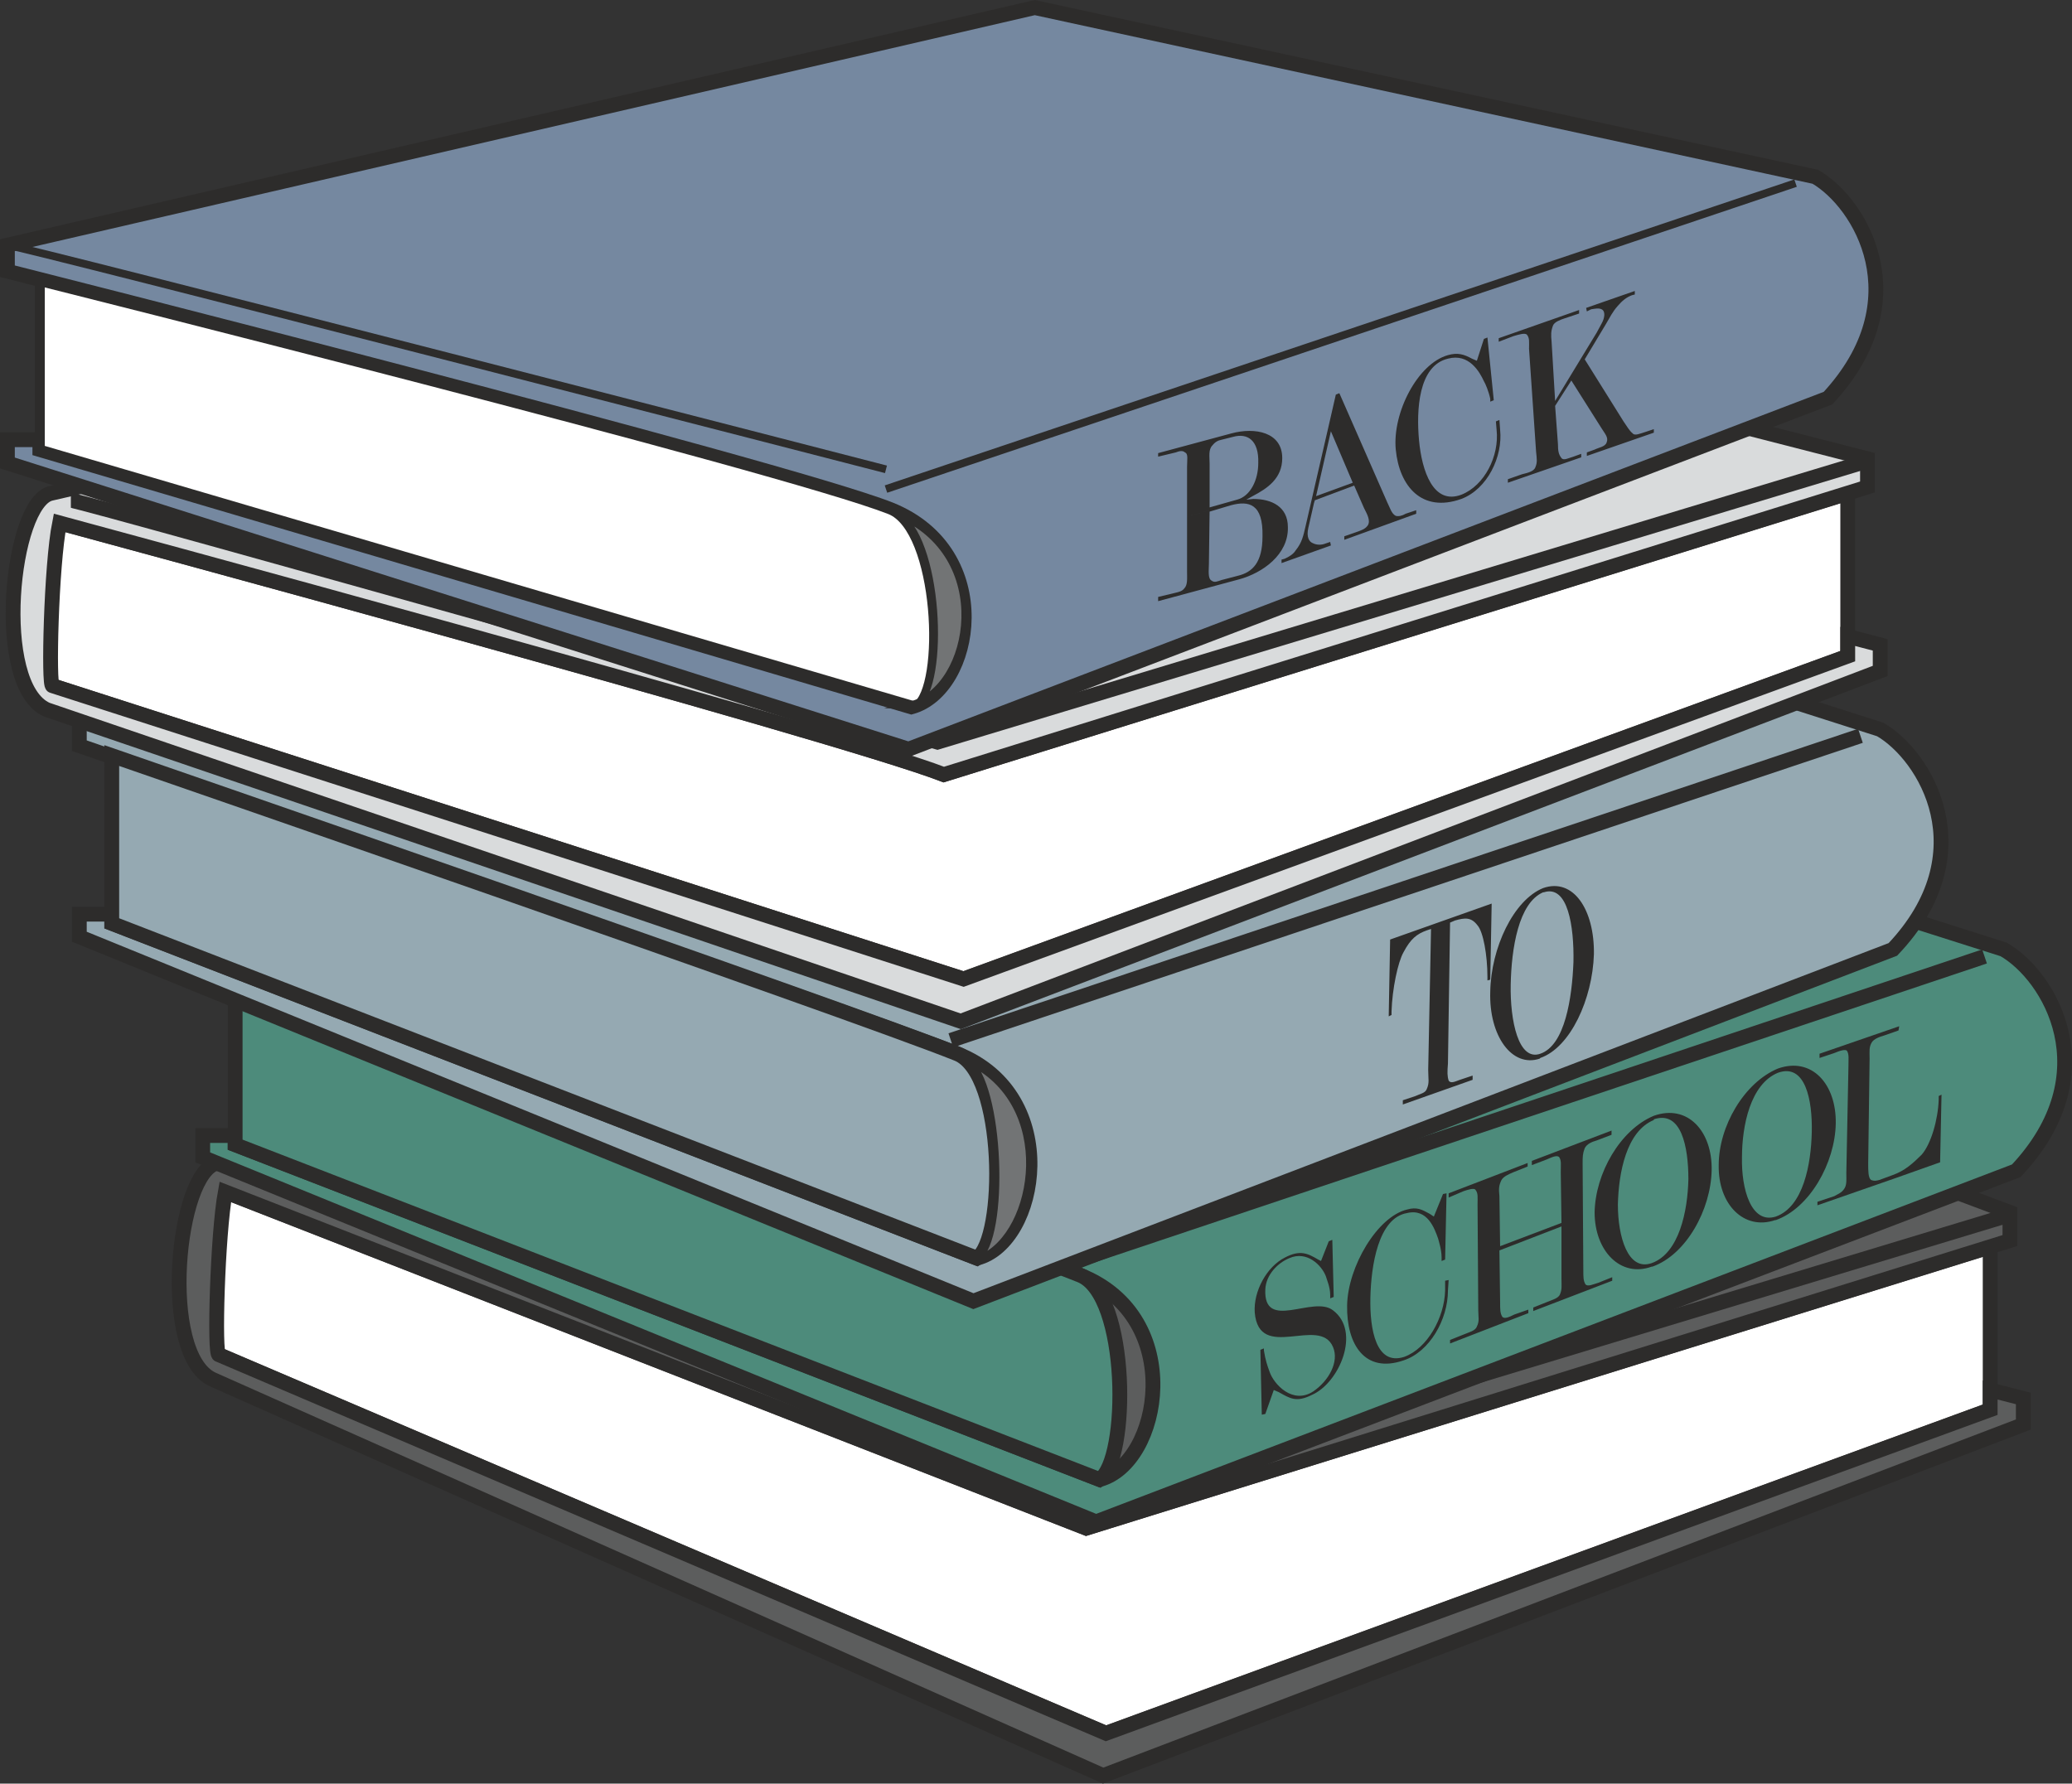
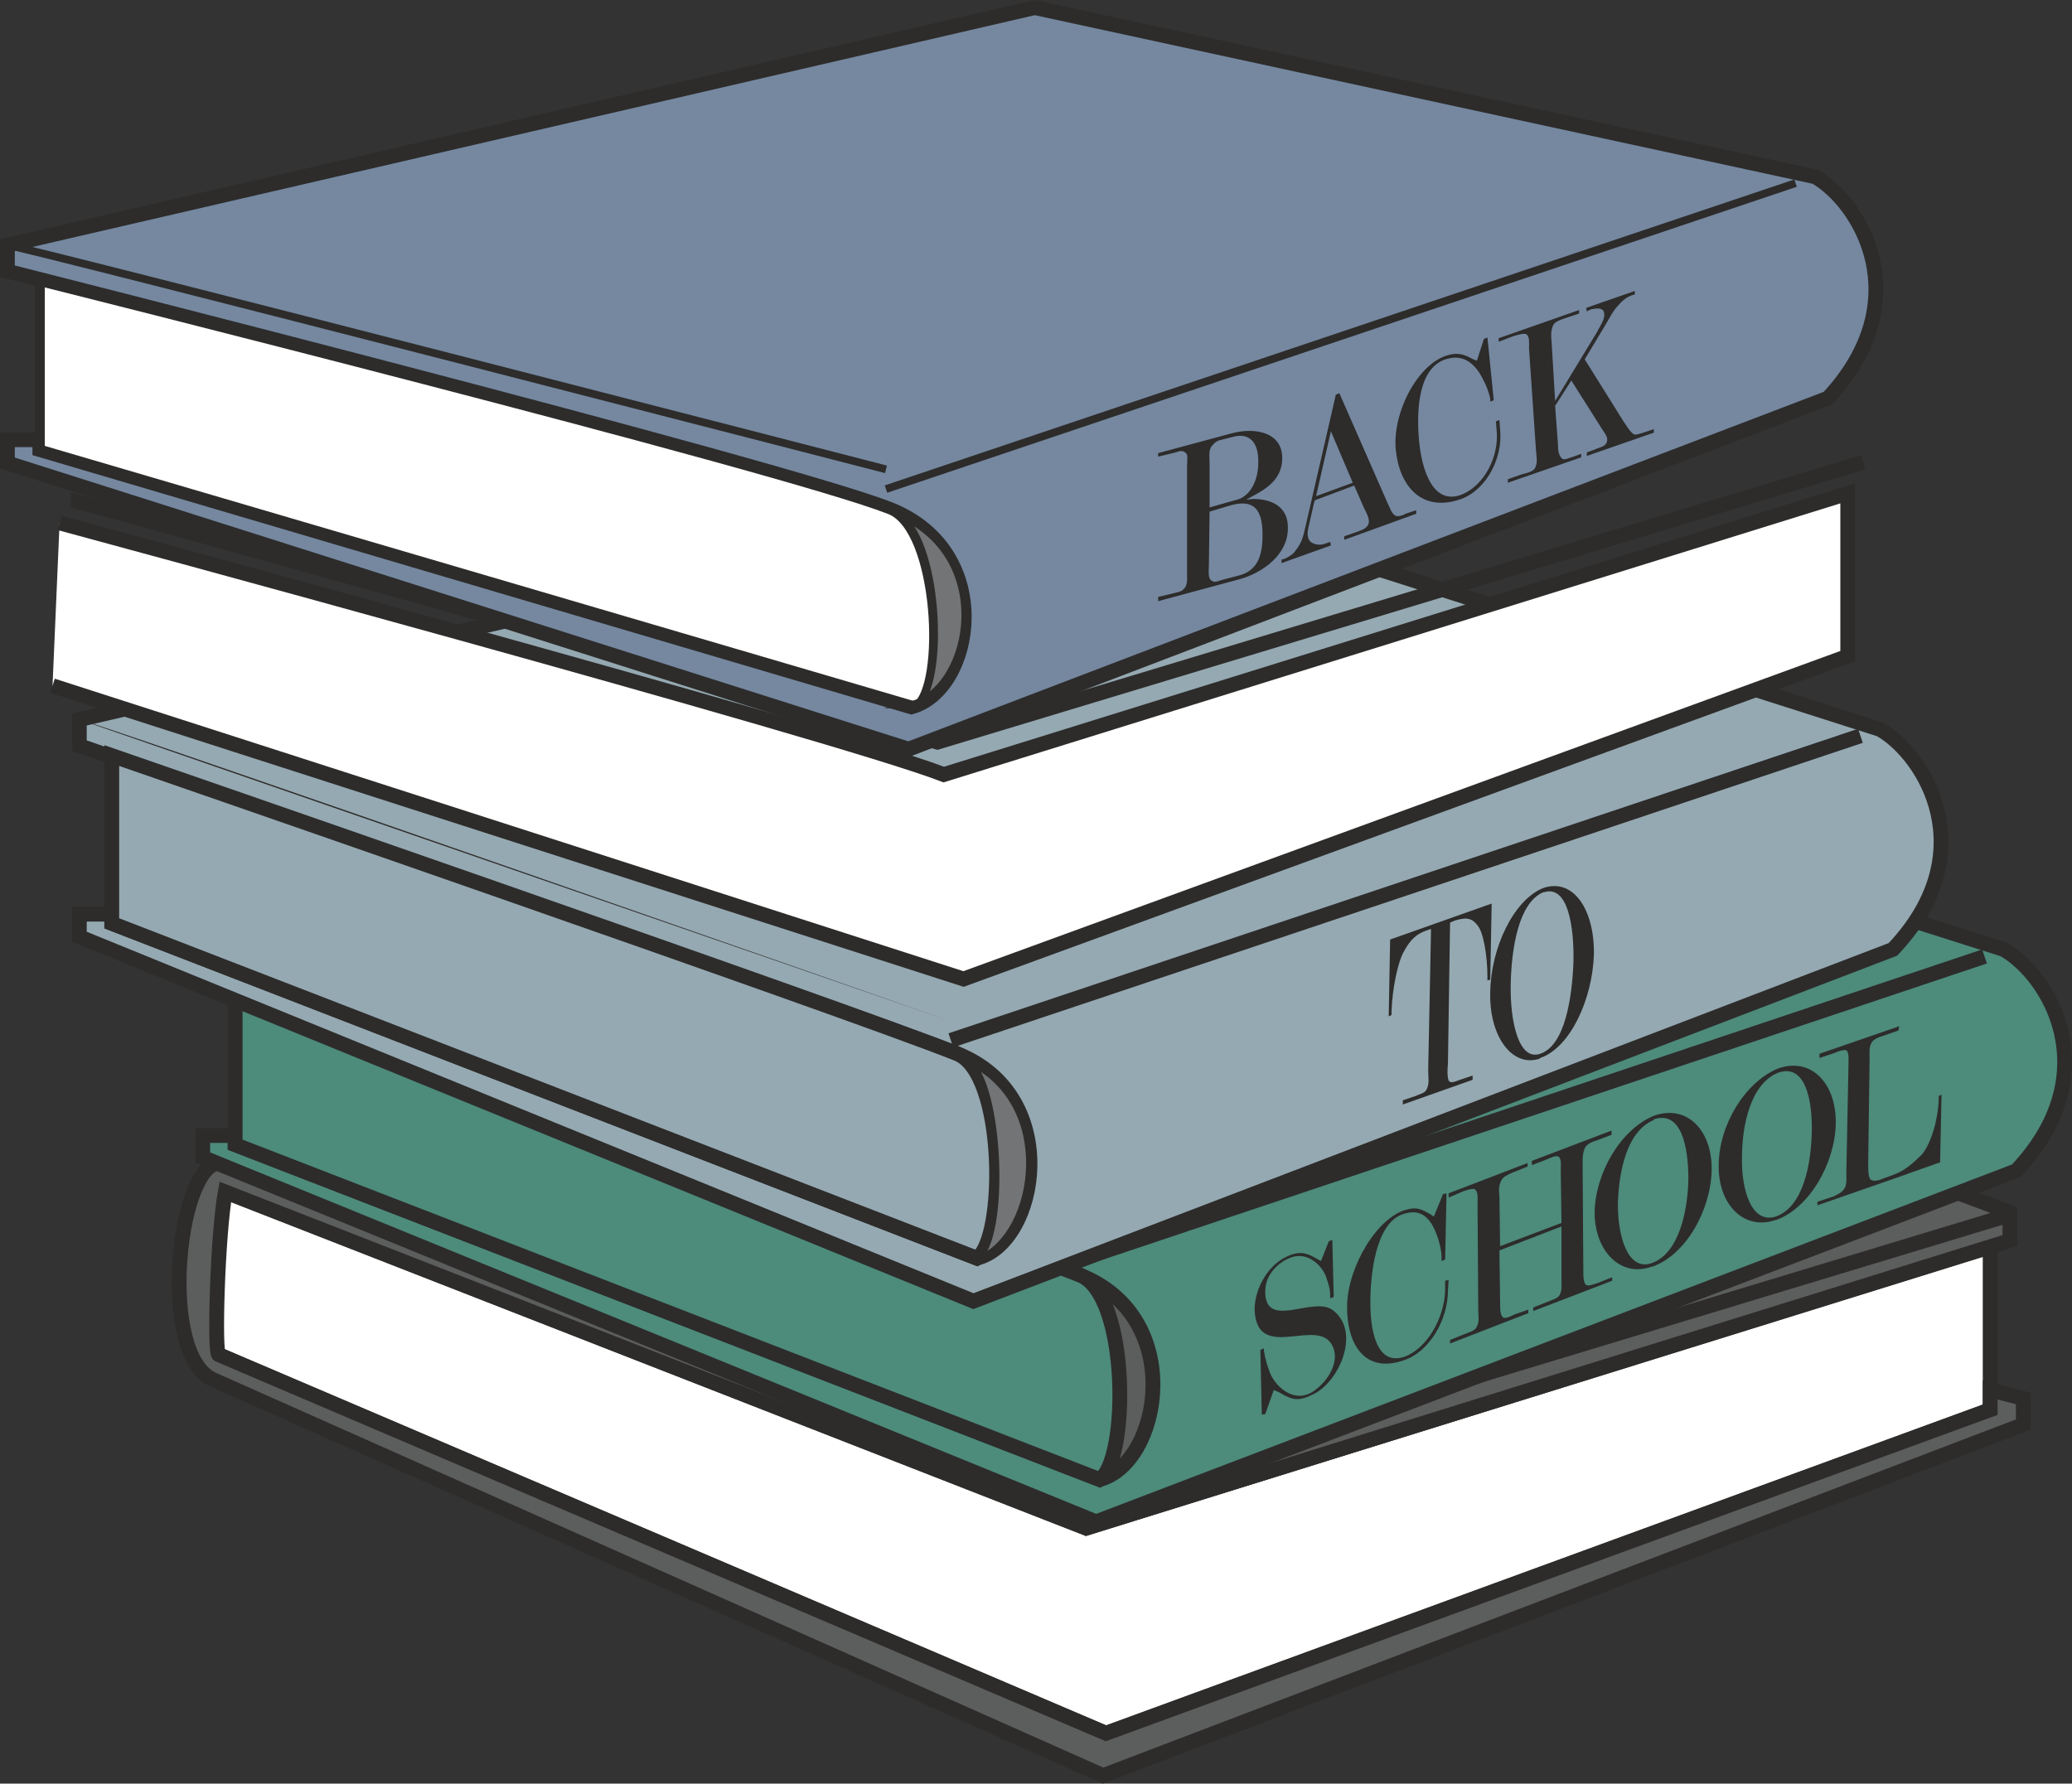
<svg xmlns="http://www.w3.org/2000/svg" width="282.1" height="242.891" viewBox="0 0 211.575 182.168">
  <rect x="0" y="0" width="211.575" height="182.168" fill="#333333" stroke="none" />
  <path d="m212.75 468.249 90.576 38.664 90.288-33.048v-16.632L301.31 485.96l-87.912-34.344z" style="fill:#fff" transform="translate(-190.394 -329.882)" />
  <path d="m212.75 468.249 90.576 38.664 90.288-33.048v-16.632L301.31 485.96l-87.912-34.344" style="fill:none;stroke:#2d2c2b;stroke-width:1.512;stroke-miterlimit:10.433" transform="translate(-190.394 -329.882)" />
  <path d="M393.614 471.849v2.016l-90.288 33.048-90.576-38.664c-.504.144-.144-12.312.648-16.632l87.912 34.344 94.32-29.376v-2.88L317.438 424.4l-104.832 24.264c-4.176.792-5.976 19.584-.504 22.104l90.936 40.464 93.96-35.856v-2.664z" style="fill:#5c5d5d;stroke:#2d2c2b;stroke-width:1.512;stroke-miterlimit:10.433" transform="translate(-190.394 -329.882)" />
  <path d="M214.622 449.313c.936 0 86.04 33.408 86.04 33.408l94.608-28.656" style="fill:none;stroke:#2d2c2b;stroke-width:1.512;stroke-miterlimit:10.433" transform="translate(-190.394 -329.882)" />
  <path d="m211.094 425.913 104.832-24.192 79.056 25.128c4.68 2.664 10.656 12.672 1.296 22.608l-93.96 35.856-91.224-37.224v-2.232h3.312v.936l88.272 34.2c6.264-1.656 8.928-16.56-2.016-20.88-10.872-4.32-89.568-31.536-89.568-31.536z" style="fill:#4d8b7b;stroke:#2d2c2b;stroke-width:1.512;stroke-miterlimit:10.433" transform="translate(-190.394 -329.882)" />
  <path d="m214.406 446.793 88.272 34.2c3.024-1.944 3.024-18.936-2.016-20.88-10.872-4.392-86.256-30.6-86.256-30.6zm85.608 11.952 93.024-31.176" style="fill:#4d8b7b;stroke:#2d2c2b;stroke-width:1.512;stroke-miterlimit:10.433" transform="translate(-190.394 -329.882)" />
  <path d="m198.494 403.377 104.832-24.264 79.056 25.272c4.608 2.664 10.656 12.6 1.296 22.464l-93.888 35.928-91.296-37.224v-2.304h3.312v.936l88.344 34.2c6.264-1.584 8.856-16.56-2.016-20.88-10.944-4.32-89.64-31.464-89.64-31.464z" style="fill:#95a9b2;stroke:#2d2c2b;stroke-width:1.512;stroke-miterlimit:10.433" transform="translate(-190.394 -329.882)" />
  <path d="m201.806 424.185 88.344 34.2c2.952-1.944 2.952-18.864-2.016-20.88-10.944-4.392-86.328-30.456-86.328-30.456zm85.68 11.952 92.88-31.104" style="fill:#95a9b2;stroke:#2d2c2b;stroke-width:1.512;stroke-miterlimit:10.433" transform="translate(-190.394 -329.882)" />
  <path d="m195.758 399.92 93.024 29.953 90.288-32.976v-16.632l-92.304 28.728c-10.944-4.248-90.288-25.704-90.288-25.704z" style="fill:#fff" transform="translate(-190.394 -329.882)" />
  <path d="m195.758 399.92 93.024 29.953 90.288-32.976v-16.632l-92.304 28.728c-10.944-4.248-90.288-25.704-90.288-25.704" style="fill:none;stroke:#2d2c2b;stroke-width:1.512;stroke-miterlimit:10.433" transform="translate(-190.394 -329.882)" />
-   <path d="M379.07 394.88v2.017l-90.288 32.976-93.024-29.952c-.432.144-.144-12.312.72-16.632 0 0 79.344 21.456 90.288 25.704l94.32-29.376v-2.88l-80.568-20.664-104.904 24.192c-4.104.864-5.976 19.656-.432 22.104l93.312 31.824 93.888-35.784v-2.664z" style="fill:#d9dbdc;stroke:#2d2c2b;stroke-width:1.512;stroke-miterlimit:10.433" transform="translate(-190.394 -329.882)" />
  <path d="M197.63 380.985c1.008 0 88.488 24.696 88.488 24.696l94.536-28.584" style="fill:none;stroke:#2d2c2b;stroke-width:1.512;stroke-miterlimit:10.433" transform="translate(-190.394 -329.882)" />
  <path d="M281.51 405.393c3.6-2.664 4.824-5.04 4.824-5.04z" style="fill:#2d2c2b" transform="translate(-190.394 -329.882)" />
  <path d="m191.15 354.92 104.904-24.263 79.704 17.28c4.608 2.664 10.584 12.6 1.296 22.608L283.166 406.4l-92.016-29.232v-2.376h3.312v1.008l88.992 26.28c6.336-1.728 8.784-15.768-2.16-20.16-10.944-4.32-90.144-24.336-90.144-24.336z" style="fill:#7588a0;stroke:#2d2c2b;stroke-width:1.512;stroke-miterlimit:10.433" transform="translate(-190.394 -329.882)" />
  <path d="m194.462 375.8 89.496 26.28c3.024-2.015 2.376-18.143-2.664-20.16-10.944-4.32-86.832-23.327-86.832-23.327z" style="fill:#fff;stroke:#2d2c2b;stroke-width:1.008;stroke-miterlimit:10.433" transform="translate(-190.394 -329.882)" />
  <path d="M281.87 382.28c4.464 2.305 5.112 17.64 2.088 19.585h-.504c6.336-1.656 8.784-15.408-1.584-19.584z" style="fill:#727475;stroke:#2d2c2b;stroke-width:.72;stroke-miterlimit:10.433" transform="translate(-190.394 -329.882)" />
  <path d="M191.15 354.92c1.008 0 89.712 22.897 89.712 22.897m0 2.016 92.88-31.248" style="fill:none;stroke:#2d2c2b;stroke-width:.792;stroke-miterlimit:10.433" transform="translate(-190.394 -329.882)" />
  <path d="M198.494 403.377c.936 0 88.992 30.816 88.992 30.816z" style="fill:#2d2c2b" transform="translate(-190.394 -329.882)" />
  <path d="M289.142 438.153c3.456 2.376 3.96 18.288 1.008 20.232h.432c5.76-2.448 7.92-15.912-1.44-20.232z" style="fill:#727475;stroke:#2d2c2b;stroke-width:.72;stroke-miterlimit:10.433" transform="translate(-190.394 -329.882)" />
  <path d="m324.782 380.553 3.744-1.368-2.232-5.256-1.512 6.624-.216.72-.576 2.52c-.216.936.072 1.44.504 1.584.288.144.792.216 1.296 0l.432-.144.072.36-5.04 1.8v-.36l.288-.072c.504-.216.936-.504 1.152-.864.648-.792.792-1.512 1.008-2.448l2.304-10.008.792-3.456.36-.144 4.896 11.16c.288.576.432 1.152.864 1.368.288.072.648 0 1.008-.216l1.08-.36v.36l-7.344 2.664v-.36l1.44-.504c.36-.144.648-.216.936-.576.36-.504-.072-1.224-.36-1.8l-1.008-2.304-4.032 1.512z" style="fill:#2d2c2b" transform="translate(-190.394 -329.882)" />
  <path d="m316.142 374.145-7.488 2.016v.36l1.8-.432c.36-.144.72-.216.936 0 .36.144.216.72.216 1.512v5.04l2.304-.648v-4.752c0-.72-.144-1.44.288-1.872.288-.36.576-.504.936-.576l1.152-.288c1.512-.432 2.664.36 2.592 2.664 0 1.728-.792 3.384-2.16 3.744l-2.808.792v.432l2.16-.648c1.872-.504 3.312-.144 3.24 3.168 0 2.664-1.008 3.672-2.52 4.032l-1.656.432c-.432.144-.72.288-1.008.072-.432-.216-.288-1.08-.288-1.728l.072-5.472-2.304.648v5.616c0 .72.072 1.368-.288 1.728-.216.288-.576.36-.864.432l-1.8.432v.432l8.28-2.232c2.376-.648 5.04-2.52 4.968-5.328 0-2.088-1.656-2.88-3.528-2.88l-.72.072.648-.36c1.512-.792 3.024-1.8 3.024-3.888 0-2.664-2.808-3.168-5.184-2.52zm25.056-7.416.72-2.232.36-.144.648 6.408-.36.144v-.288c-.144-.72-.504-1.584-.648-1.8-.432-.936-1.512-2.88-3.672-2.304-3.024.72-3.24 5.256-2.952 8.352.288 3.096 1.44 6.624 4.32 5.544 2.376-.936 3.888-3.96 3.6-6.624l-.072-.864.36-.144.072 1.008c.288 2.736-1.296 6.048-3.96 7.056-4.032 1.44-6.336-1.296-6.696-5.04-.36-3.744 2.232-8.784 5.328-9.648 1.008-.288 1.656-.072 2.448.36zm8.64 88.056-.072-5.184c0-.792.072-1.152-.144-1.512-.216-.288-.792 0-1.296.216l-1.512.576v-.432l8.136-3.096v.432l-1.512.576c-.504.144-1.008.36-1.224.792-.216.576-.216.864-.216 1.584l.072 10.872c0 .72 0 1.08.216 1.44.216.288.792 0 1.296-.144l1.44-.576v.36l-8.064 3.096v-.36l1.44-.576c.504-.216 1.152-.36 1.296-.792.216-.504.144-.864.144-1.656v-5.256l-6.336 2.448.072 5.256c0 .792 0 1.152.216 1.512.216.288.792 0 1.224-.216l1.44-.504v.36l-7.992 3.096v-.36l1.44-.576c.504-.216 1.152-.36 1.296-.792.288-.576.144-.936.144-1.656l-.072-10.8c0-.792.072-1.152-.216-1.512-.144-.216-.792 0-1.224.144l-1.512.648v-.432l8.064-3.096v.36l-1.44.576c-.504.216-1.008.432-1.224.792-.288.576-.288.936-.216 1.656l.072 5.112zm4.104-91.872c.288-.504.432-1.224 0-1.44-.288-.144-.648-.072-1.08 0l-.432.216-.072-.36 4.968-1.728v.36l-.288.072c-.576.216-1.008.576-1.44 1.08-.576.648-.792 1.152-1.224 1.872l-2.16 3.6 3.96 6.336c.36.504.576.936.936 1.224.216.288.792 0 1.296-.144l.864-.288v.36l-6.84 2.376v-.36l.792-.288c.432-.216 1.08-.288 1.224-.72.216-.504-.144-.864-.504-1.44l-3.096-4.896-1.656 2.592.288 3.888c0 .72.072 1.08.36 1.44.216.288.72 0 1.224-.144l.792-.288v.36l-7.488 2.592v-.36l1.44-.504c.576-.144 1.224-.288 1.368-.72.216-.504.144-.864.072-1.584l-.72-10.512c0-.72.072-1.08-.216-1.44-.216-.216-.864 0-1.368.144l-1.512.576v-.36l8.208-2.88v.36l-1.512.504c-.432.144-1.008.36-1.152.72-.216.576-.216.936-.144 1.656l.36 6.048 4.248-6.984zm-2.88 65.232c-.144 3.672-.864 8.496-3.384 9.36-2.232.792-3.096-3.384-3.024-7.056.072-3.672.792-8.352 3.312-9.432v-.432c-3.024 1.224-5.328 6.12-5.4 10.584-.144 4.536 2.232 7.776 5.04 6.84l.072-.072c3.096-1.08 5.328-6.048 5.472-10.584.072-4.536-2.088-7.848-5.184-6.768v.432h.072c2.448-.792 3.096 3.456 3.024 7.128zm-26.064 30.384.288.144.792-2.016.36-.144.144 5.832-.36.144v-.36c0-.792-.36-1.584-.432-1.872-.432-1.152-1.944-2.664-3.744-1.872-1.224.504-2.376 1.728-2.448 3.168-.216 4.392 4.896.576 6.912 2.16 2.88 2.16.648 7.416-2.16 8.64-1.584.792-2.232.36-3.384-.288l-.504-.216-.864 2.448-.36.072-.144-6.624.36-.144v.216c.144.936.36 1.584.576 2.16.432 1.296 2.376 3.384 4.464 2.016 1.584-1.08 2.664-3.024 2.016-4.536-1.368-3.24-7.56 1.584-7.992-3.528-.144-2.16 1.224-4.68 3.096-5.616 1.512-.792 2.304-.432 3.384.216zm17.712-36.36-.144 7.776-.288.072v-.36c0-2.232-.432-4.608-1.008-5.256-.648-.864-1.296-.792-2.304-.504l-.504.216-.216 14.4c-.072.864-.072 1.296.072 1.728.216.36.72.072 1.152-.072l1.296-.432v.432l-7.128 2.52v-.432l1.296-.432c.432-.216 1.008-.288 1.152-.72.288-.648.144-1.008.144-1.944l.288-14.4-.432.144c-1.008.36-1.656.864-2.376 2.232-.576 1.008-1.152 3.744-1.224 6.048v.36l-.288.144.144-7.848z" style="fill:#2d2c2b" transform="translate(-190.394 -329.882)" />
  <path d="M362.798 450.32c-.072 3.24-.936 7.56-3.744 8.569-2.448.864-3.456-2.736-3.456-5.976.072-3.24.864-7.488 3.672-8.64v-.432c-3.456 1.44-5.976 5.904-6.048 9.864 0 3.96 2.664 6.696 5.832 5.544h.072c3.456-1.224 5.976-5.832 6.048-9.864.072-3.96-2.448-6.768-5.904-5.544v.432-.072c2.808-.936 3.528 2.808 3.528 6.12zm-25.992 3.817.936-2.304.36-.072-.144 6.768-.36.144v-.36c0-.792-.288-1.656-.36-1.944-.36-1.008-1.08-3.096-3.168-2.592-2.952.504-3.672 5.4-3.744 8.64-.072 3.24.576 6.984 3.456 6.048 2.376-.864 4.104-4.032 4.176-6.768v-1.008l.36-.072-.072 1.08c0 2.952-1.872 6.264-4.536 7.128-3.96 1.368-5.832-1.656-5.76-5.616.072-3.96 3.096-9.072 6.12-9.792 1.008-.288 1.512 0 2.304.432zm38.592-8.64c-.072 3.312-.864 7.632-3.672 8.64-2.52.792-3.528-2.808-3.456-6.048 0-3.24.864-7.488 3.672-8.64v-.432c-3.456 1.44-6.048 5.904-6.048 9.864-.072 4.032 2.592 6.696 5.76 5.616h.072c3.456-1.224 6.048-5.832 6.12-9.864.072-4.032-2.448-6.84-5.904-5.616v.432c2.808-1.008 3.528 2.808 3.456 6.048z" style="fill:#2d2c2b" transform="translate(-190.394 -329.882)" />
  <path d="M381.158 448.737c0 .72 0 1.44.288 1.656.36.144.576.072.864 0l1.368-.504c1.224-.432 2.088-1.224 2.952-2.088.936-1.08 1.656-3.528 1.728-5.616v-.36l.288-.144-.144 6.912-4.464 1.584-8.064 2.808v-.36l1.728-.576c.36-.216.648-.288.936-.648.36-.432.288-.936.288-1.728l.216-10.872c0-.792.072-1.224-.144-1.584-.144-.216-.792 0-1.296.216l-1.512.504v-.432l8.136-2.808-.072.432-1.44.504c-.504.144-1.08.36-1.296.72-.288.504-.216.864-.216 1.656z" style="fill:#2d2c2b" transform="translate(-190.394 -329.882)" />
</svg>